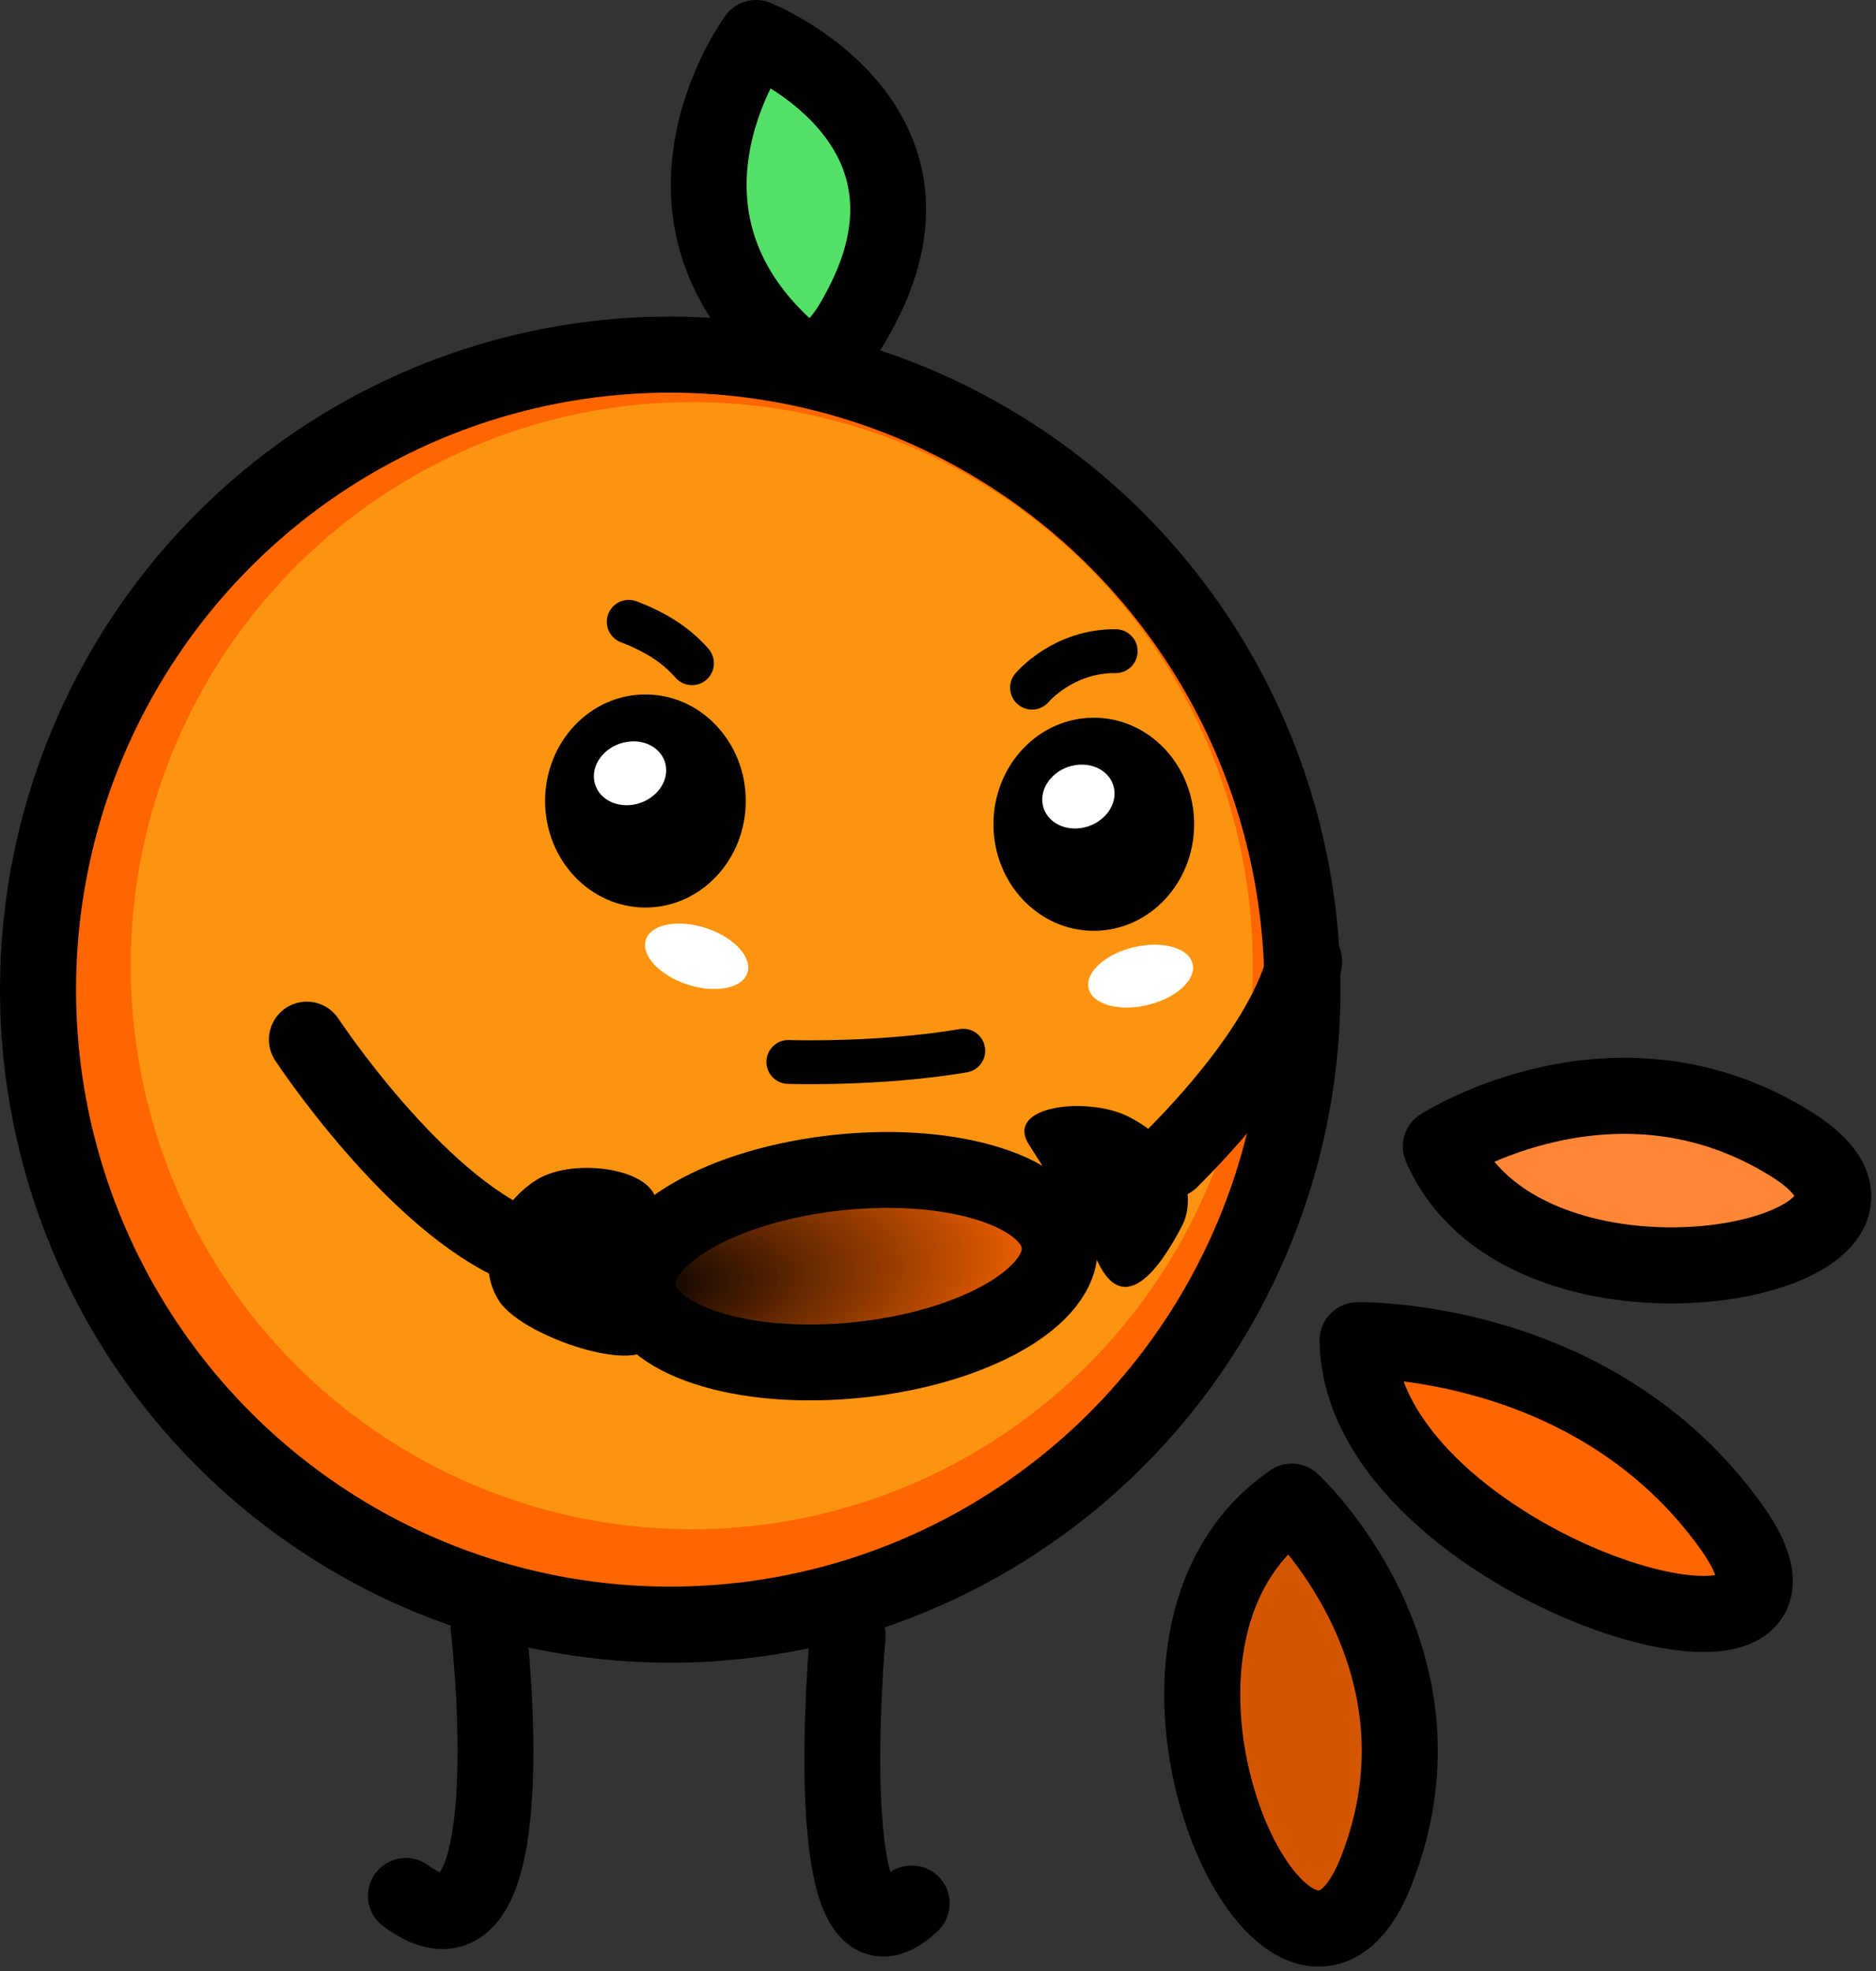
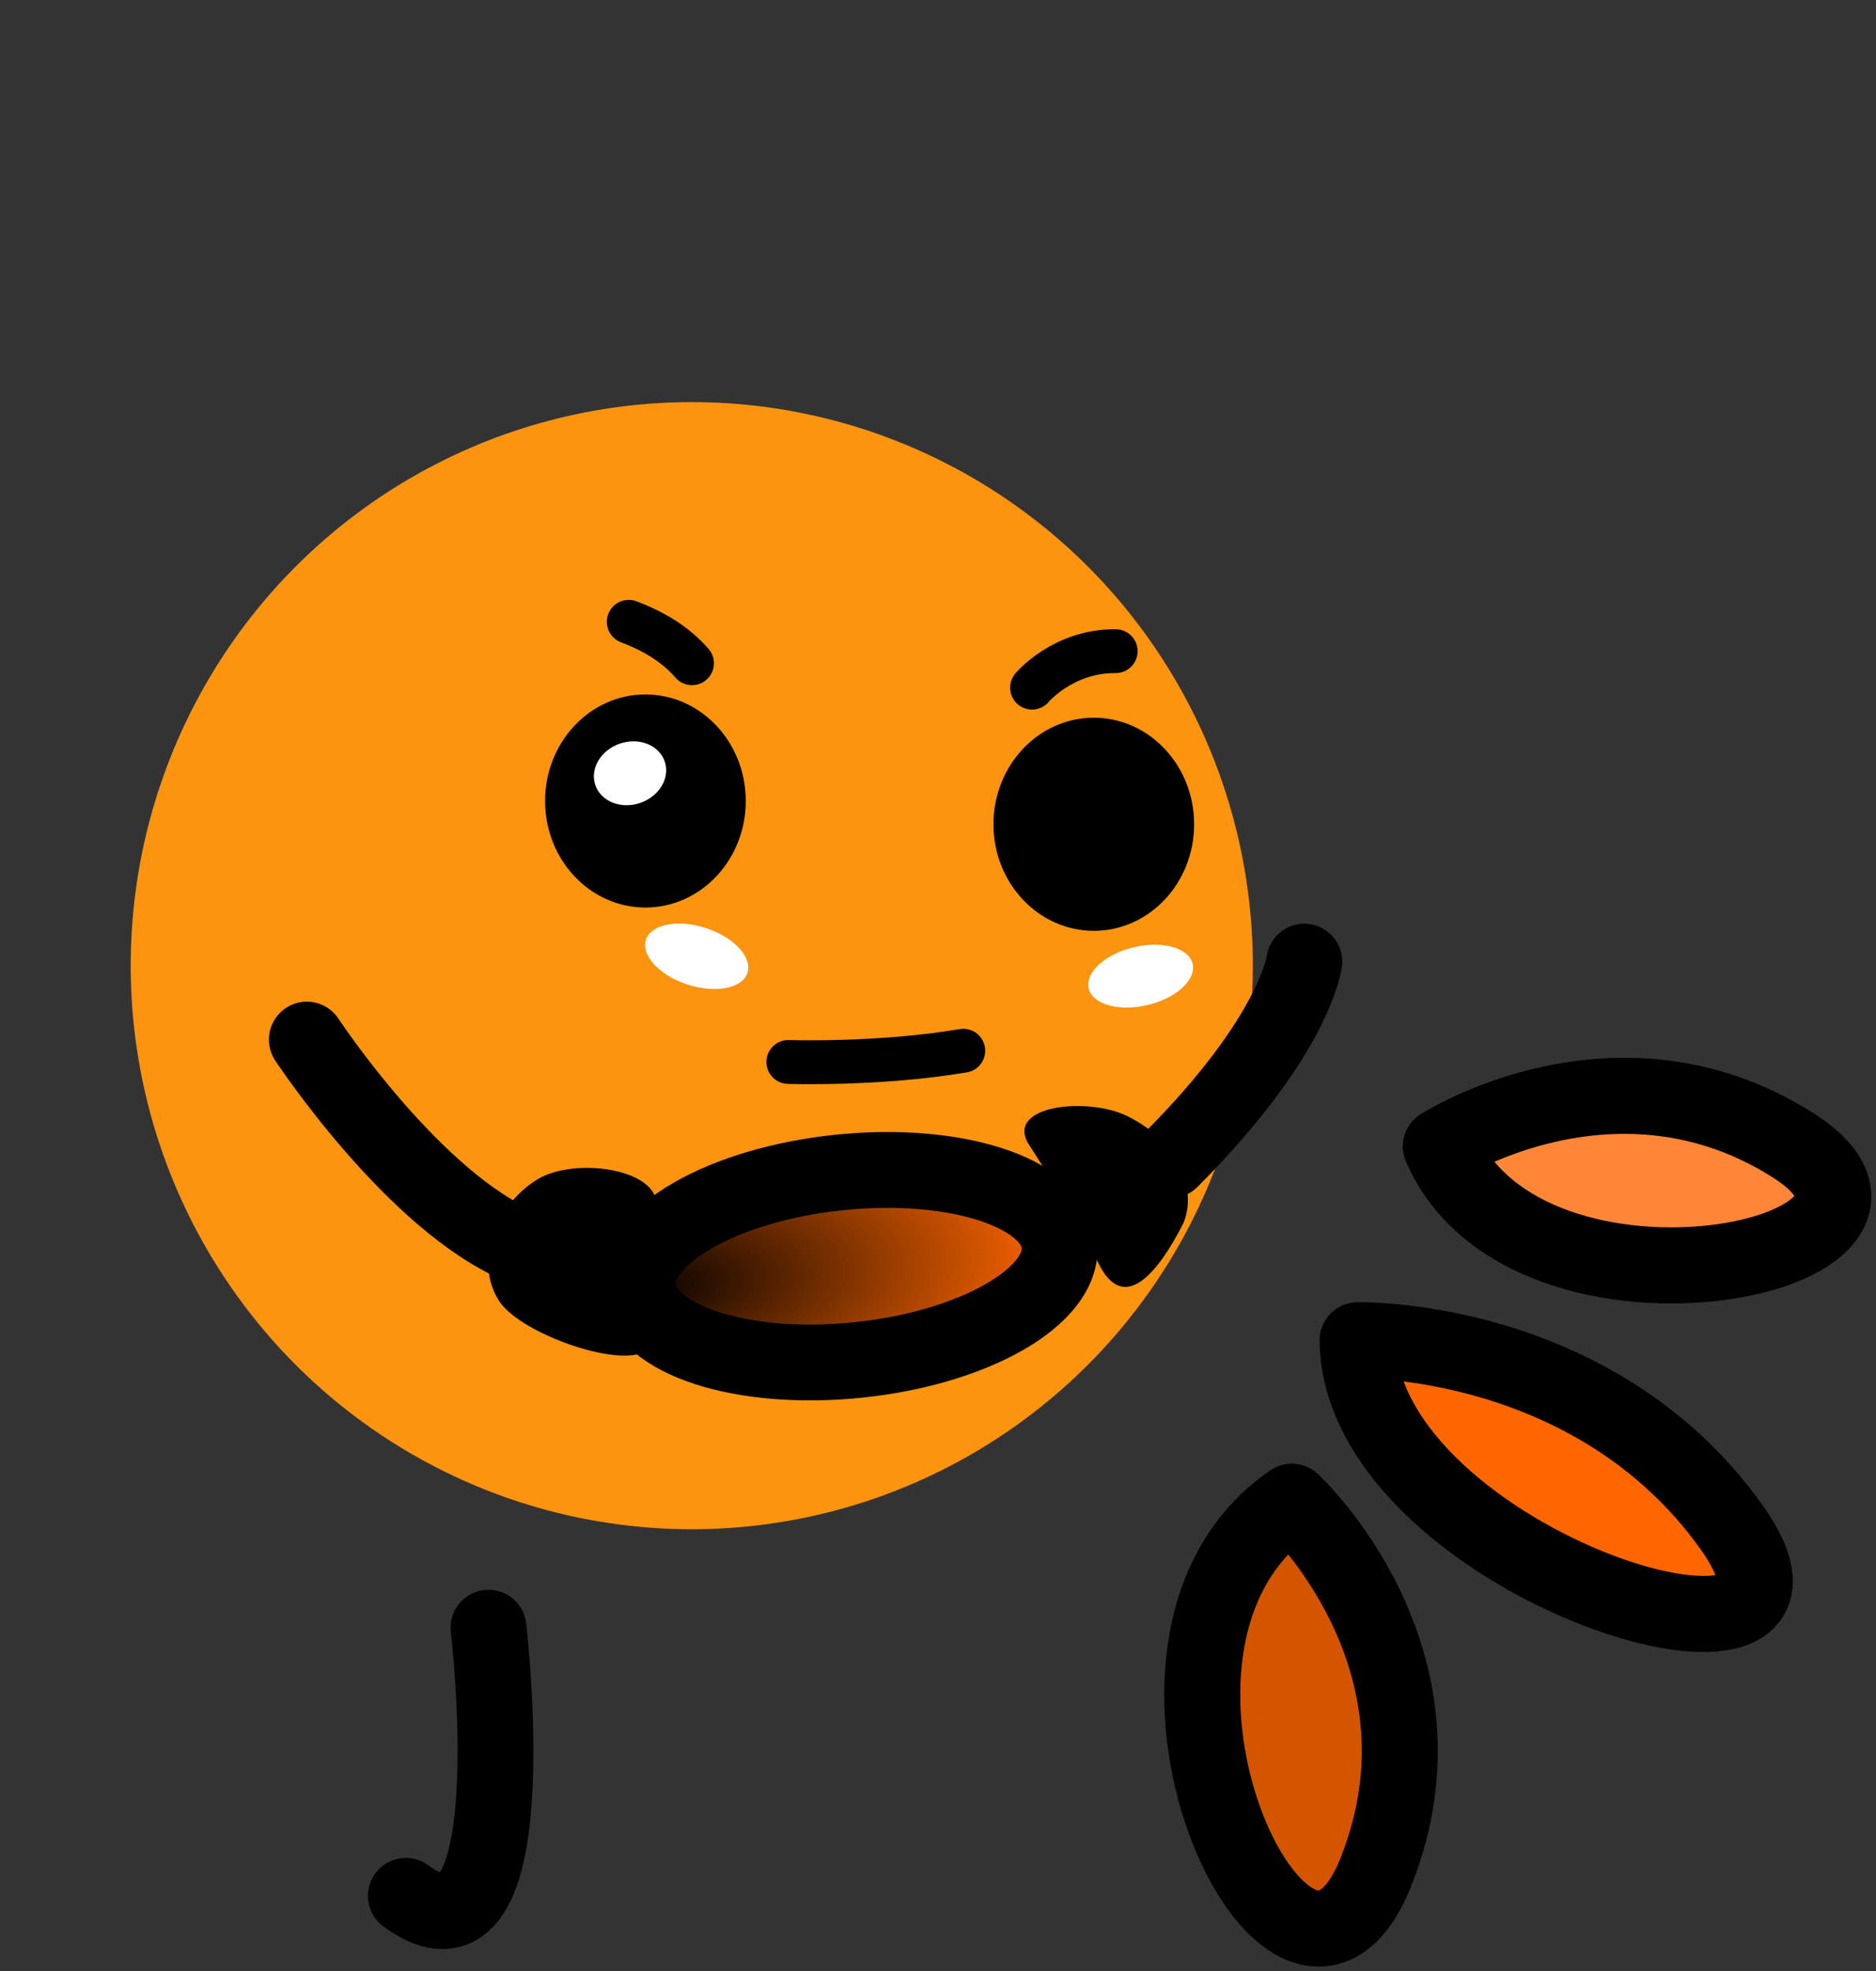
<svg xmlns="http://www.w3.org/2000/svg" width="100%" height="100%" viewBox="0 0 339 356" version="1.1" xml:space="preserve" style="fill-rule:evenodd;clip-rule:evenodd;stroke-linecap:round;stroke-linejoin:round;stroke-miterlimit:1.5;">
  <rect x="0" y="0" width="339" height="356" fill="#333333" stroke="none" />
  <g>
    <g id="Orange">
-       <ellipse id="Body" cx="121.114" cy="178.723" rx="114.242" ry="114.684" style="fill:#f60;stroke:#000;stroke-width:13.74px;" />
      <ellipse id="BodyLight" cx="125.004" cy="174.396" rx="101.384" ry="101.776" style="fill:#fc940f;" />
      <path id="RightEyeBrow" d="M186.493,124.188c-0,-0 5.567,-6.672 15.115,-6.591" style="fill:none;stroke:#000;stroke-width:7.92px;" />
      <path id="LeftEyeBrow" d="M113.616,112.293c-0,-0 0.558,0.201 1.435,0.572c2.6,1.098 6.675,3.103 9.995,6.911" style="fill:none;stroke:#000;stroke-width:7.92px;" />
      <ellipse id="LeftEye" cx="116.631" cy="144.653" rx="18.131" ry="19.242" />
      <clipPath id="_clip1">
        <ellipse cx="116.631" cy="144.653" rx="18.131" ry="19.242" />
      </clipPath>
      <g clip-path="url(#_clip1)">
        <path d="M112.666,134.101c3.546,-0.87 6.955,0.91 7.607,3.972c0.653,3.063 -1.697,6.255 -5.243,7.124c-3.546,0.87 -6.954,-0.91 -7.607,-3.972c-0.652,-3.063 1.697,-6.255 5.243,-7.124Z" style="fill:#fff;" />
      </g>
      <ellipse id="RightEye" cx="197.652" cy="148.857" rx="18.131" ry="19.242" />
      <clipPath id="_clip2">
-         <ellipse cx="197.652" cy="148.857" rx="18.131" ry="19.242" />
-       </clipPath>
+         </clipPath>
      <g clip-path="url(#_clip2)">
        <path d="M193.687,138.305c3.546,-0.87 6.955,0.91 7.607,3.972c0.652,3.062 -1.697,6.254 -5.243,7.124c-3.546,0.87 -6.955,-0.911 -7.607,-3.973c-0.652,-3.062 1.697,-6.254 5.243,-7.123Z" style="fill:#fff;" />
      </g>
      <path id="Mouth" d="M142.453,191.783c-0,-0 16.374,0.555 31.614,-2.028" style="fill:none;stroke:#000;stroke-width:7.92px;" />
      <path d="M205.108,171.01c5.199,-1.16 9.871,0.262 10.428,3.173c0.556,2.911 -3.213,6.216 -8.412,7.375c-5.199,1.16 -9.871,-0.262 -10.428,-3.173c-0.556,-2.911 3.213,-6.215 8.412,-7.375Z" style="fill:#fff;" />
      <path d="M127.777,167.673c5.042,1.718 8.29,5.366 7.248,8.141c-1.041,2.774 -5.98,3.632 -11.022,1.913c-5.042,-1.718 -8.289,-5.366 -7.248,-8.141c1.041,-2.774 5.98,-3.632 11.022,-1.913Z" style="fill:#fff;" />
      <path id="LeftArm" d="M55.443,187.745c0,-0 19.511,29.613 38.933,37.475" style="fill:none;stroke:#000;stroke-width:13.7px;" />
      <path id="RightArm" d="M235.692,173.664c-0,0 -1.558,13.264 -24.179,35.868" style="fill:none;stroke:#000;stroke-width:13.7px;" />
      <path id="LeftHand" d="M117.338,240.437c3.306,9.48 -22.639,1.703 -27.203,-5.569c-4.564,-7.273 -0.447,-17.231 6.826,-21.795c7.272,-4.564 24.499,-1.641 21.256,6.309c-2.862,7.017 -3.123,14.618 -0.879,21.055Z" />
      <path id="RightHand" d="M198.403,227.948c-4.221,-8.837 -6.526,-11.846 -12.455,-21.208c-4.511,-7.122 10.509,-8.742 17.804,-5.159c9.782,4.805 12.747,14.251 9.835,19.813c-2.357,4.503 -9.758,17.916 -15.184,6.554Z" />
      <path id="LeftLeg" d="M88.275,293.96c-0,-0 7.693,65.167 -14.935,48.423" style="fill:none;stroke:#000;stroke-width:13.7px;" />
-       <path id="RightLeg" d="M153.189,295.317c0,0 -5.958,65.168 11.567,48.423" style="fill:none;stroke:#000;stroke-width:13.7px;" />
      <path d="M151.59,211.746c21.027,-2.19 38.888,3.615 39.861,12.955c0.973,9.341 -15.309,18.702 -36.336,20.892c-21.027,2.189 -38.888,-3.616 -39.861,-12.956c-0.973,-9.34 15.309,-18.701 36.336,-20.891Z" style="fill:url(#_Radial3);stroke:#000;stroke-width:13.7px;" />
    </g>
-     <path id="Leaf" d="M146.395,66.473c-34.444,-26.017 -9.771,-59.623 -9.771,-59.623c-0,0 36.79,14.725 19.021,48.596c-2.997,5.712 -4.392,7.1 -9.25,11.027Z" style="fill:#53e167;stroke:#000;stroke-width:13.7px;" />
  </g>
  <g id="Spillage">
    <path d="M245.325,242.044c-0,-0 42.669,-1.032 67.513,33.674c24.844,34.706 -67.097,6.952 -67.513,-33.674Z" style="fill:#f60;stroke:#000;stroke-width:13.74px;" />
    <path d="M260.366,207.041c-0,-0 31.628,-20.348 63.466,-0.33c31.839,20.017 -47.709,36.805 -63.466,0.33Z" style="fill:#ff8636;stroke:#000;stroke-width:13.74px;" />
    <path d="M233.436,271.196c-0,0 30.458,28.137 15.255,66.714c-15.204,38.578 -52.868,-40.894 -15.255,-66.714Z" style="fill:#d45500;stroke:#000;stroke-width:13.74px;" />
  </g>
  <defs>
    <radialGradient id="_Radial3" cx="0" cy="0" r="1" gradientUnits="userSpaceOnUse" gradientTransform="matrix(76.197,-7.936,3.525,33.847,115.254,232.637)">
      <stop offset="0" style="stop-color:#000;stop-opacity:1" />
      <stop offset="1" style="stop-color:#f60;stop-opacity:1" />
    </radialGradient>
  </defs>
</svg>